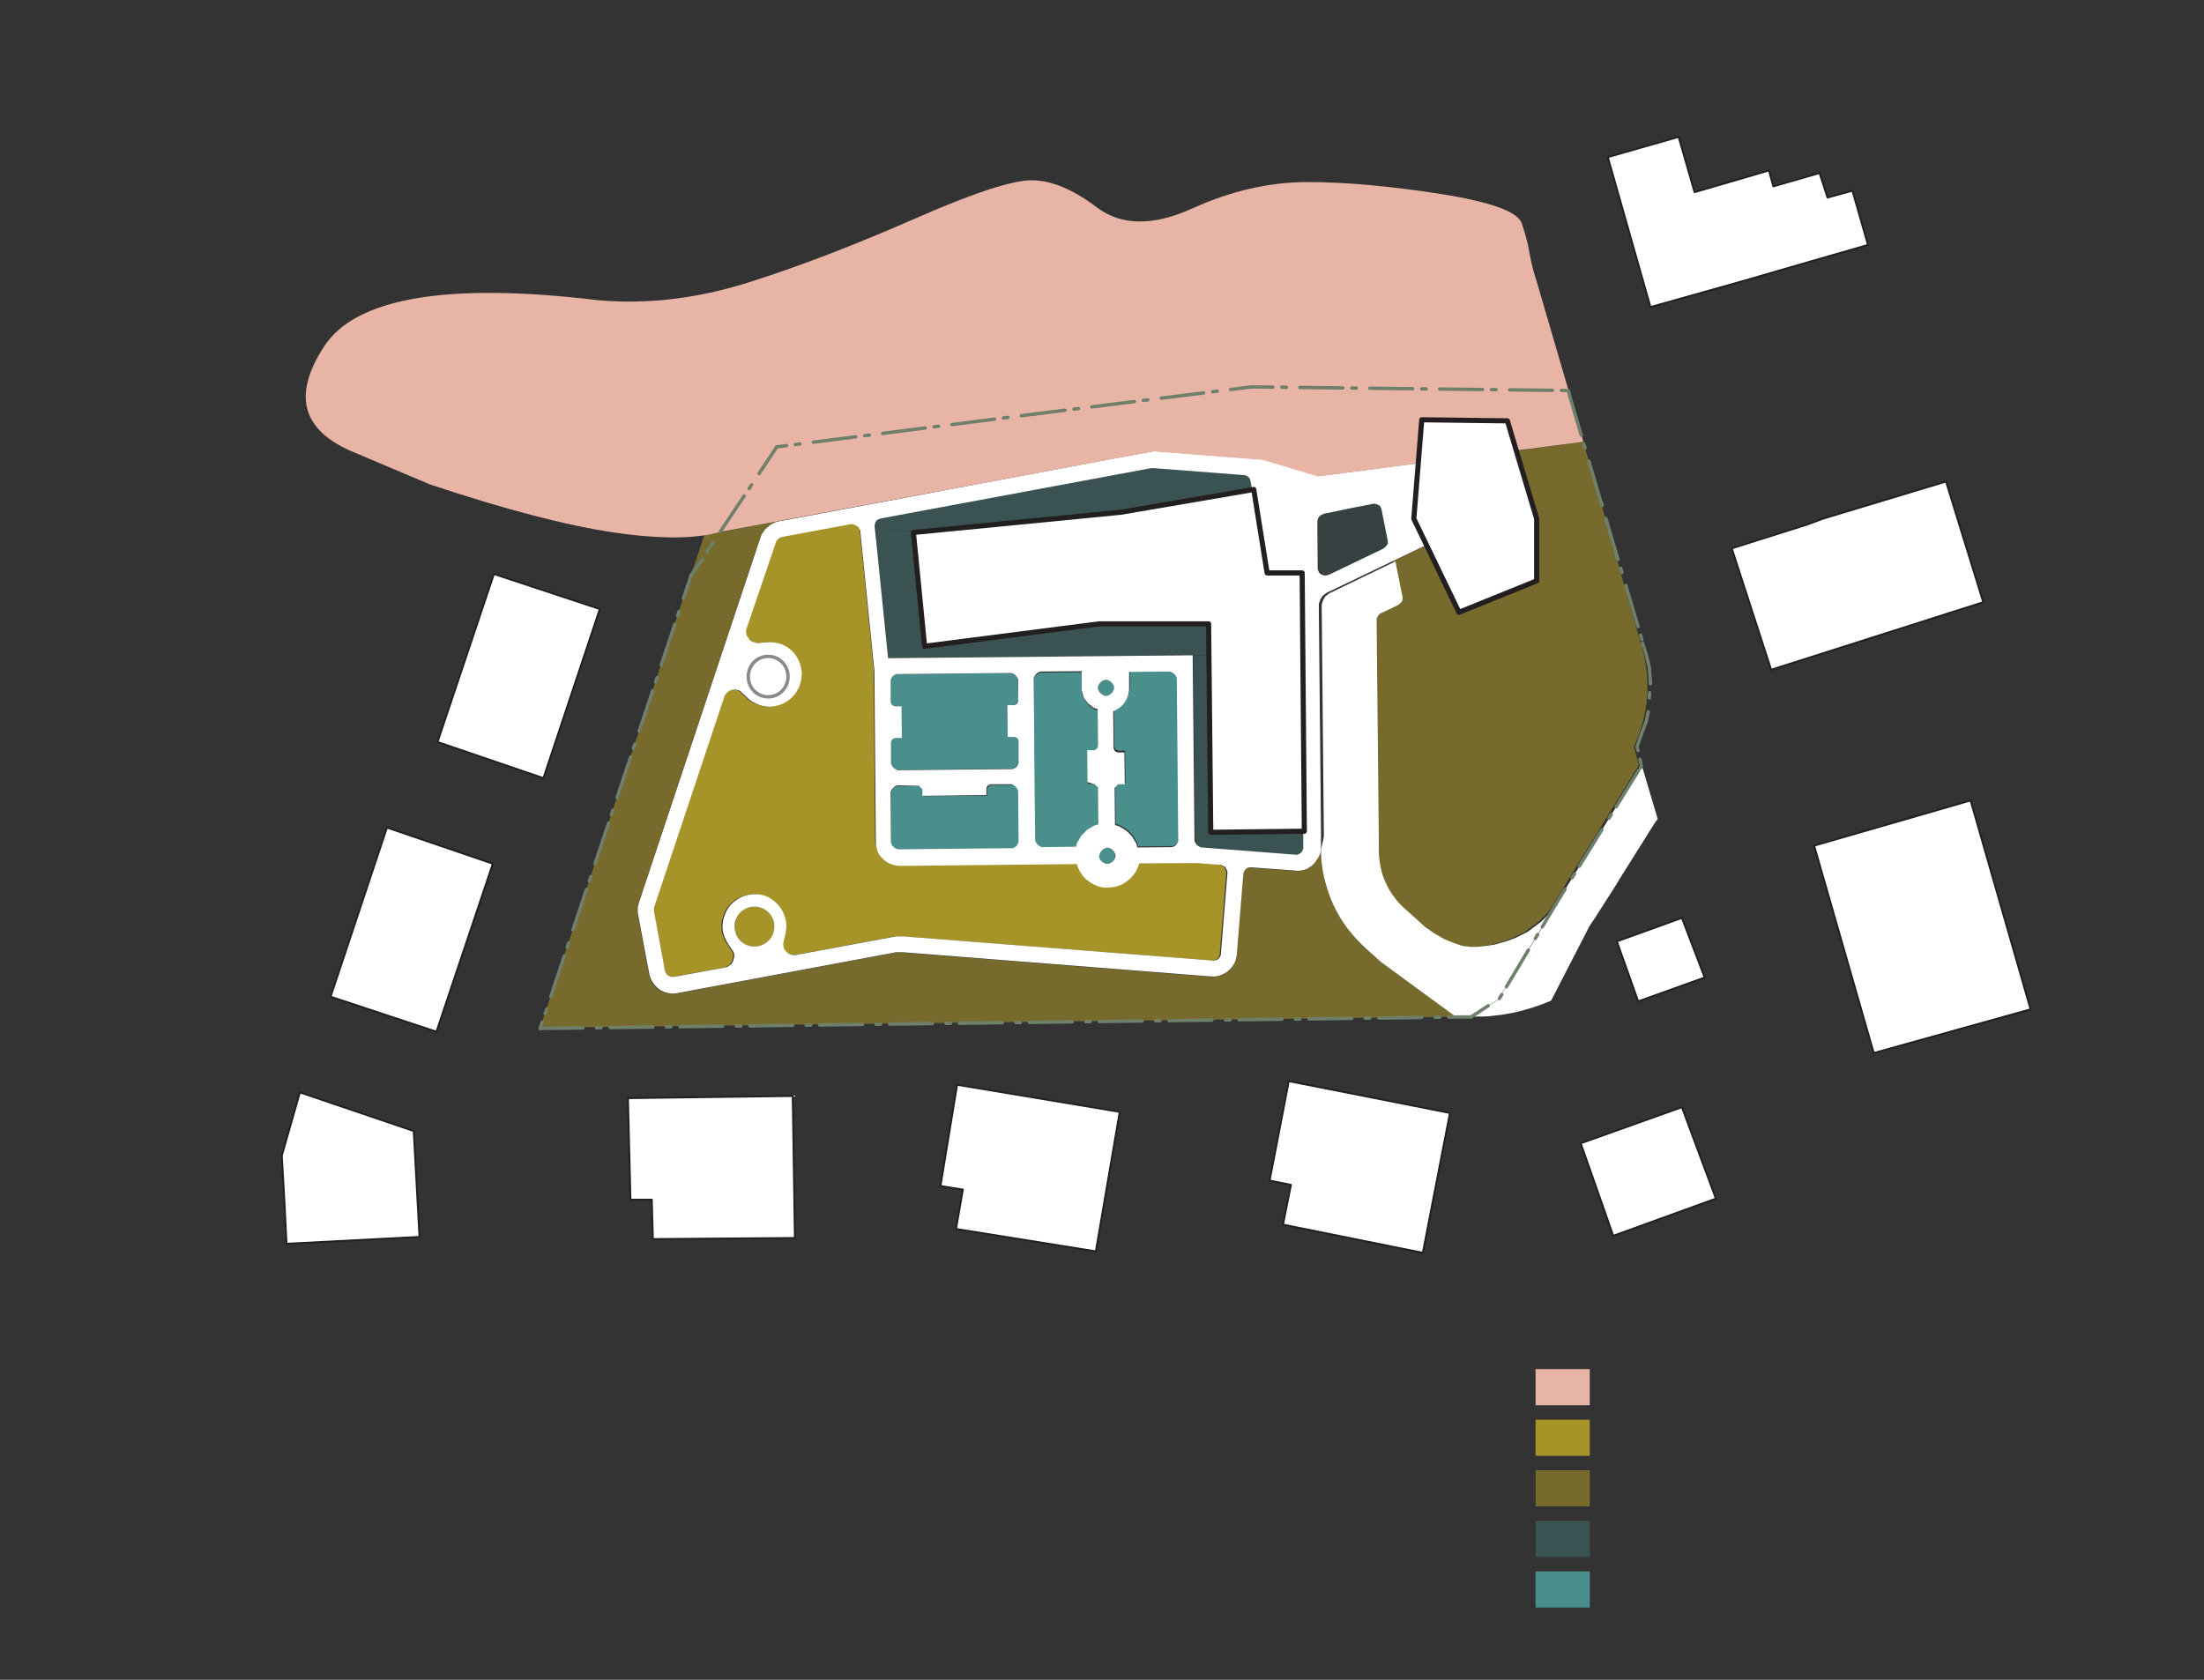
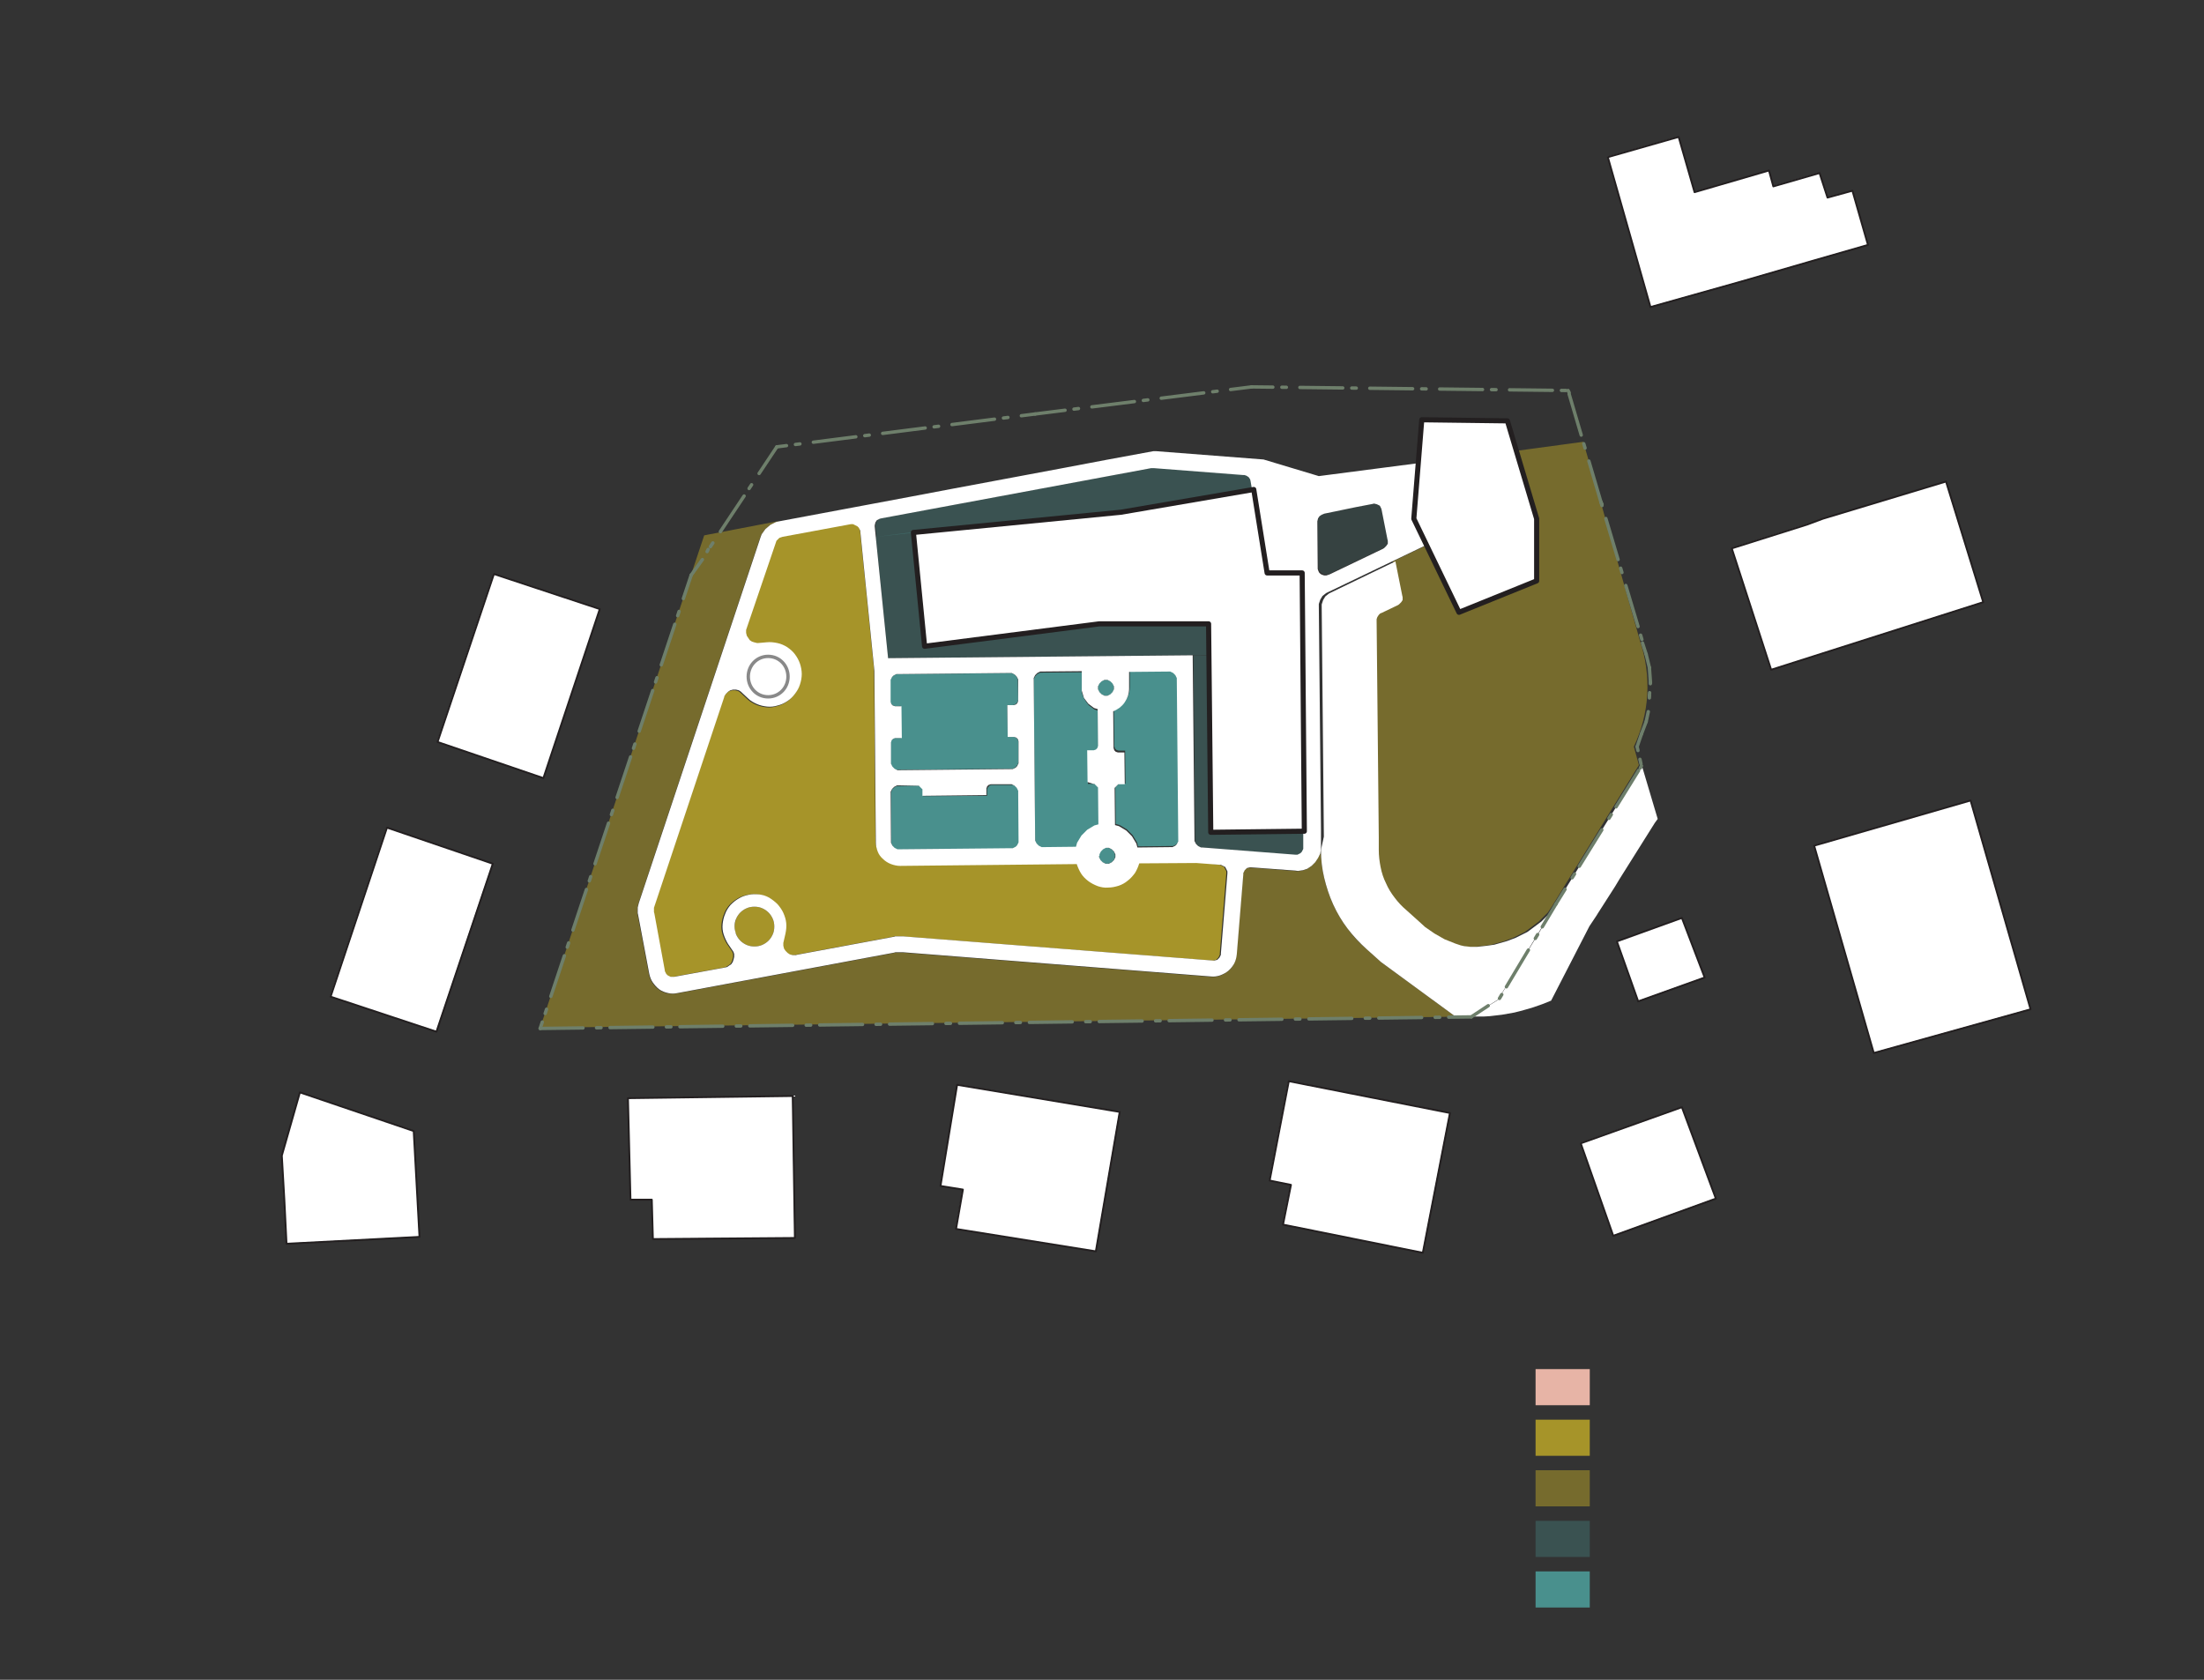
<svg xmlns="http://www.w3.org/2000/svg" xmlns:xlink="http://www.w3.org/1999/xlink" version="1.1" id="Layer_2" x="0px" y="0px" viewBox="0 0 610 465" enable-background="new 0 0 610 465" xml:space="preserve">
  <rect x="0" y="0" width="610" height="465" fill="#333333" stroke="none" />
  <g>
    <defs>
      <rect id="SVGID_1_" x="52.9" y="20.2" width="540.4" height="343.8" />
    </defs>
    <clipPath id="SVGID_2_">
      <use xlink:href="#SVGID_1_" overflow="visible" />
    </clipPath>
    <path opacity="0.35" clip-path="url(#SVGID_2_)" fill="#F4D524" d="M215.7,144.2l-20.8,4l-45.4,136.3l257.7-3.1l-0.6,0l-0.6,0   l-0.6,0l-0.6,0l-0.6,0l-0.6-0.1l-0.6-0.1l-0.6-0.1l-20.2-14.8l-3.9-3.5c-2-1.7-3.8-3.6-5.3-5.7c-1.6-2.1-2.9-4.3-4-6.7   c-1.1-2.4-1.9-4.8-2.5-7.4c-0.6-2.5-0.9-5.1-0.9-7.7l0-3.5l0-1.8l0,4.4l0,0.7l-0.1,0.7l-0.1,0.7L365,237l-0.3,0.6l-0.4,0.6   l-0.4,0.6l-0.5,0.5l-0.5,0.5l-0.6,0.4l-0.6,0.4l-0.6,0.2l-0.6,0.2l-0.7,0.1l-0.7,0.1l-0.7-0.1l-12.2-0.9l-0.4,0l-0.4,0.1l-0.4,0.1   l-0.3,0.3l-0.3,0.3l-0.2,0.4l-0.2,0.4l0,0.4l-1.8,22.1c-0.1,0.9-0.3,1.7-0.7,2.5c-0.4,0.8-0.9,1.5-1.6,2c-0.7,0.6-1.4,1-2.3,1.3   c-0.8,0.3-1.7,0.4-2.6,0.3l-85.2-6.7l-0.3,0l-0.3,0l-0.3,0l-0.3,0l-0.3,0l-0.3,0l-0.3,0l-0.3,0.1l-60,11.2c-0.9,0.2-1.7,0.1-2.6,0   c-0.9-0.2-1.7-0.5-2.4-1c-0.7-0.5-1.3-1.1-1.8-1.9c-0.5-0.7-0.8-1.5-1-2.4l-3.1-16.4l-0.1-0.4l0-0.4l0-0.4l0-0.4l0-0.4l0.1-0.4   l0.1-0.4l0.1-0.4l33.7-101.3l0.3-0.8l0.5-0.7l0.5-0.7l0.7-0.6l0.7-0.6l0.8-0.4l0.8-0.4L215.7,144.2z" />
    <path opacity="0.35" clip-path="url(#SVGID_2_)" fill="#F4D524" d="M438.2,122.3L438.2,122.3l-18.5,2.5l5.5,18.8l0.1,17.3   l-21.5,8.6l-8.9-18.6l-9.4,4.5l1.9,9.5l0.1,0.4l0,0.4l0,0.4l-0.2,0.3l-0.2,0.3l-0.3,0.3l-0.3,0.3l-0.3,0.2l-4.6,2.2l-0.3,0.1   l-0.2,0.2l-0.2,0.2l-0.2,0.3l-0.2,0.3l-0.1,0.3l-0.1,0.3l0,0.3l0.6,60.1l0,3.5c0,1.6,0.2,3.1,0.5,4.7c0.3,1.5,0.9,3,1.5,4.5   c0.7,1.4,1.5,2.8,2.4,4c1,1.3,2,2.4,3.2,3.4l4,3.6l1.2,1.1l1.3,0.9l1.3,0.9l1.4,0.8l1.4,0.8l1.5,0.6l1.5,0.6l1.5,0.5l0.9,0.2   l0.9,0.1l0.9,0.1l0.9,0l0.9,0l0.9-0.1l0.9-0.1l0.9-0.1l0.7-0.1l0.7-0.1l0.7-0.1l0.7-0.2l0.7-0.2l0.7-0.2l0.7-0.2l0.7-0.2l0.8-0.3   l0.8-0.3l0.8-0.3l0.8-0.4l0.8-0.4l0.8-0.4l0.8-0.4l0.7-0.5l0.4-0.3l0.4-0.3l0.4-0.3l0.4-0.3l0.4-0.3l0.4-0.3l0.4-0.3l0.4-0.3   l0.5-0.5l0.5-0.5l0.5-0.5l0.5-0.5l0.5-0.5l0.4-0.6l0.4-0.6l0.4-0.6l0.3-0.5l23.7-38.5l-1.4-5.1c2.1-4.5,3.4-9.3,3.7-14.3   c0.3-5.1-0.4-10.2-2-15L443,138.9L438.2,122.3z" />
-     <path opacity="0.6" clip-path="url(#SVGID_2_)" fill="#F4D524" d="M337.4,239.4l0.2,0l0.2,0.1l0.2,0.1l0.2,0.1l0.2,0.1l0.2,0.1   l0.2,0.1l0.1,0.2l0.1,0.2l0.1,0.2l0.1,0.2l0.1,0.2l0.1,0.2l0,0.2l0,0.2l0,0.2l-1.8,22.1l0,0.4l-0.2,0.4l-0.2,0.4l-0.3,0.3l-0.3,0.3   l-0.4,0.1l-0.4,0.1l-0.4,0l-85.8-6.7l-0.3,0l-0.3,0l-0.3,0l-0.3,0l-0.3,0l-0.3,0l-0.3,0l-0.3,0.1l-26.9,5l-0.4,0.1l-0.4,0l-0.4,0   l-0.4-0.1l-0.4-0.1l-0.3-0.2l-0.3-0.2l-0.3-0.3l-0.3-0.3l-0.2-0.3l-0.2-0.3l-0.1-0.4l-0.1-0.4l0-0.4l0-0.4l0.1-0.4l0.5-2.2   c0.2-1,0.3-1.9,0.2-2.9c-0.1-1-0.4-1.9-0.8-2.8c-0.4-0.9-1-1.7-1.6-2.4c-0.7-0.7-1.5-1.3-2.3-1.8c-0.9-0.5-1.8-0.8-2.8-0.9   c-1-0.1-2-0.1-2.9,0.1c-1,0.2-1.9,0.5-2.7,1c-0.9,0.5-1.6,1.1-2.3,1.8c-0.6,0.7-1.2,1.6-1.5,2.5c-0.4,0.9-0.6,1.9-0.7,2.8   c-0.1,1,0,2,0.3,2.9c0.3,0.9,0.7,1.8,1.2,2.6l1.3,1.9l0.2,0.3l0.1,0.3l0.1,0.3l0,0.4l0,0.4l-0.1,0.4l-0.1,0.4l-0.1,0.3l-0.1,0.3   l-0.2,0.3l-0.2,0.3l-0.3,0.2l-0.3,0.2l-0.3,0.2l-0.3,0.2l-0.4,0.1l-14.2,2.6l-0.2,0l-0.2,0l-0.2,0l-0.2,0l-0.2,0l-0.2-0.1l-0.2-0.1   l-0.2-0.1l-0.2-0.1l-0.2-0.2l-0.2-0.2l-0.1-0.2l-0.1-0.2l-0.1-0.2l-0.1-0.2l0-0.2l-2.9-15.8l-0.1-0.3l0-0.3l0-0.3l0-0.3l0-0.3   l0.1-0.3l0.1-0.3l0.1-0.3l19.1-57.3l0.1-0.4l0.2-0.3l0.2-0.3l0.3-0.3l0.3-0.3l0.3-0.2l0.3-0.2l0.4-0.1l0.4-0.1l0.4,0l0.4,0l0.4,0.1   l0.4,0.1l0.3,0.2l0.3,0.2l0.3,0.3l1.6,1.5c0.7,0.7,1.6,1.2,2.5,1.6c0.9,0.4,1.9,0.6,2.8,0.7c1,0.1,2,0,2.9-0.3   c0.9-0.2,1.8-0.6,2.7-1.2c0.8-0.5,1.5-1.2,2.1-2c0.6-0.8,1.1-1.6,1.4-2.6c0.3-0.9,0.5-1.9,0.5-2.9c0-1-0.2-2-0.5-2.9   c-0.3-0.9-0.8-1.8-1.4-2.6c-0.6-0.8-1.3-1.4-2.2-2c-0.8-0.5-1.7-0.9-2.7-1.1c-1-0.2-1.9-0.3-2.9-0.2l-2.3,0.2l-0.4,0l-0.4-0.1   l-0.4-0.1l-0.3-0.1l-0.3-0.1l-0.3-0.2l-0.3-0.2l-0.2-0.3l-0.2-0.3l-0.2-0.3l-0.2-0.3l-0.1-0.4l-0.1-0.4l0-0.4l0-0.4l0.1-0.3   l8.3-24.8l0.1-0.3l0.2-0.2l0.2-0.2l0.2-0.2l0.2-0.2l0.3-0.1l0.3-0.1l0.3-0.1l18.9-3.5l0.2,0l0.2,0l0.2,0l0.2,0.1l0.2,0.1l0.2,0.1   l0.2,0.1l0.2,0.1l0.2,0.1l0.2,0.2l0.2,0.2l0.1,0.2l0.1,0.2l0.1,0.2l0.1,0.2l0,0.2l3.9,38.6l0.4,47.5c0,0.9,0.2,1.7,0.5,2.5   c0.3,0.8,0.8,1.5,1.5,2.1c0.6,0.6,1.4,1.1,2.2,1.4c0.8,0.3,1.7,0.5,2.5,0.5l48.9-0.5c0.3,0.9,0.7,1.8,1.2,2.6s1.2,1.5,2,2.1   c0.8,0.6,1.6,1,2.6,1.4c0.9,0.3,1.9,0.5,2.9,0.4c1,0,1.9-0.2,2.9-0.5c0.9-0.3,1.8-0.8,2.5-1.4c0.8-0.6,1.4-1.3,2-2.1   c0.5-0.8,0.9-1.7,1.2-2.7l15.8-0.1L337.4,239.4z" />
+     <path opacity="0.6" clip-path="url(#SVGID_2_)" fill="#F4D524" d="M337.4,239.4l0.2,0l0.2,0.1l0.2,0.1l0.2,0.1l0.2,0.1l0.2,0.1   l0.2,0.1l0.1,0.2l0.1,0.2l0.1,0.2l0.1,0.2l0.1,0.2l0.1,0.2l0,0.2l0,0.2l0,0.2l-1.8,22.1l0,0.4l-0.2,0.4l-0.2,0.4l-0.3,0.3l-0.3,0.3   l-0.4,0.1l-0.4,0.1l-0.4,0l-85.8-6.7l-0.3,0l-0.3,0l-0.3,0l-0.3,0l-0.3,0l-0.3,0l-0.3,0l-0.3,0.1l-26.9,5l-0.4,0.1l-0.4,0l-0.4,0   l-0.4-0.1l-0.4-0.1l-0.3-0.2l-0.3-0.2l-0.3-0.3l-0.3-0.3l-0.2-0.3l-0.2-0.3l-0.1-0.4l-0.1-0.4l0-0.4l0-0.4l0.1-0.4l0.5-2.2   c0.2-1,0.3-1.9,0.2-2.9c-0.1-1-0.4-1.9-0.8-2.8c-0.4-0.9-1-1.7-1.6-2.4c-0.7-0.7-1.5-1.3-2.3-1.8c-0.9-0.5-1.8-0.8-2.8-0.9   c-1-0.1-2-0.1-2.9,0.1c-1,0.2-1.9,0.5-2.7,1c-0.9,0.5-1.6,1.1-2.3,1.8c-0.6,0.7-1.2,1.6-1.5,2.5c-0.4,0.9-0.6,1.9-0.7,2.8   c-0.1,1,0,2,0.3,2.9c0.3,0.9,0.7,1.8,1.2,2.6l1.3,1.9l0.2,0.3l0.1,0.3l0.1,0.3l0,0.4l0,0.4l-0.1,0.4l-0.1,0.4l-0.1,0.3l-0.1,0.3   l-0.2,0.3l-0.2,0.3l-0.3,0.2l-0.3,0.2l-0.3,0.2l-0.3,0.2l-0.4,0.1l-14.2,2.6l-0.2,0l-0.2,0l-0.2,0l-0.2,0l-0.2,0l-0.2-0.1l-0.2-0.1   l-0.2-0.1l-0.2-0.1l-0.2-0.2l-0.2-0.2l-0.1-0.2l-0.1-0.2l-0.1-0.2l0-0.2l-2.9-15.8l-0.1-0.3l0-0.3l0-0.3l0-0.3l0-0.3   l0.1-0.3l0.1-0.3l0.1-0.3l19.1-57.3l0.1-0.4l0.2-0.3l0.2-0.3l0.3-0.3l0.3-0.3l0.3-0.2l0.3-0.2l0.4-0.1l0.4-0.1l0.4,0l0.4,0l0.4,0.1   l0.4,0.1l0.3,0.2l0.3,0.2l0.3,0.3l1.6,1.5c0.7,0.7,1.6,1.2,2.5,1.6c0.9,0.4,1.9,0.6,2.8,0.7c1,0.1,2,0,2.9-0.3   c0.9-0.2,1.8-0.6,2.7-1.2c0.8-0.5,1.5-1.2,2.1-2c0.6-0.8,1.1-1.6,1.4-2.6c0.3-0.9,0.5-1.9,0.5-2.9c0-1-0.2-2-0.5-2.9   c-0.3-0.9-0.8-1.8-1.4-2.6c-0.6-0.8-1.3-1.4-2.2-2c-0.8-0.5-1.7-0.9-2.7-1.1c-1-0.2-1.9-0.3-2.9-0.2l-2.3,0.2l-0.4,0l-0.4-0.1   l-0.4-0.1l-0.3-0.1l-0.3-0.1l-0.3-0.2l-0.3-0.2l-0.2-0.3l-0.2-0.3l-0.2-0.3l-0.2-0.3l-0.1-0.4l-0.1-0.4l0-0.4l0-0.4l0.1-0.3   l8.3-24.8l0.1-0.3l0.2-0.2l0.2-0.2l0.2-0.2l0.2-0.2l0.3-0.1l0.3-0.1l0.3-0.1l18.9-3.5l0.2,0l0.2,0l0.2,0l0.2,0.1l0.2,0.1l0.2,0.1   l0.2,0.1l0.2,0.1l0.2,0.1l0.2,0.2l0.2,0.2l0.1,0.2l0.1,0.2l0.1,0.2l0.1,0.2l0,0.2l3.9,38.6l0.4,47.5c0,0.9,0.2,1.7,0.5,2.5   c0.3,0.8,0.8,1.5,1.5,2.1c0.6,0.6,1.4,1.1,2.2,1.4c0.8,0.3,1.7,0.5,2.5,0.5l48.9-0.5c0.3,0.9,0.7,1.8,1.2,2.6s1.2,1.5,2,2.1   c0.8,0.6,1.6,1,2.6,1.4c0.9,0.3,1.9,0.5,2.9,0.4c1,0,1.9-0.2,2.9-0.5c0.9-0.3,1.8-0.8,2.5-1.4c0.8-0.6,1.4-1.3,2-2.1   c0.5-0.8,0.9-1.7,1.2-2.7l15.8-0.1L337.4,239.4z" />
    <polygon opacity="0.35" clip-path="url(#SVGID_2_)" fill="#F4D524" points="346.9,135.4 328.5,138.6 310.1,141.7 252.7,147.3    255.8,178.8 304.2,172.6 334.4,172.6 335.1,230.3 361,230 360.3,158.5 350.7,158.5  " />
    <polygon opacity="0.35" clip-path="url(#SVGID_2_)" fill="#F4D524" points="263.9,186.3 248.3,186.6 262.4,186.3  " />
    <polygon opacity="0.9" clip-path="url(#SVGID_2_)" fill="#4C9A97" points="279.5,186.3 264,186.5 262.5,186.5 248.5,186.6    248.3,186.6 248.1,186.7 247.9,186.7 247.7,186.8 247.5,186.9 247.3,187 247.1,187.1 247,187.3 246.8,187.4 246.7,187.6    246.6,187.8 246.5,188 246.4,188.2 246.4,188.4 246.3,188.6 246.3,188.8 246.4,194 246.4,194.1 246.4,194.3 246.4,194.4    246.5,194.6 246.6,194.7 246.6,194.8 246.7,194.9 246.8,195 246.9,195.1 247,195.2 247.2,195.3 247.3,195.3 247.4,195.4    247.6,195.4 247.7,195.5 247.9,195.5 249.3,195.4 249.4,204.3 248,204.3 247.7,204.3 247.4,204.4 247.1,204.5 246.9,204.7    246.7,205 246.6,205.2 246.5,205.5 246.5,205.8 246.5,210.9 246.5,211.4 246.7,211.8 246.9,212.2 247.2,212.5 247.5,212.8    247.9,213 248.3,213.1 248.8,213.1 279.7,212.8 279.9,212.8 280.2,212.8 280.4,212.8 280.6,212.7 280.8,212.6 280.9,212.5    281.1,212.3 281.3,212.2 281.4,212 281.5,211.8 281.7,211.7 281.7,211.5 281.8,211.3 281.9,211 281.9,210.8 281.9,210.6    281.9,205.5 281.9,205.2 281.7,204.9 281.6,204.6 281.4,204.4 281.2,204.2 280.9,204.1 280.7,204 280.4,204 278.9,204 278.8,195.2    280.3,195.2 280.4,195.2 280.6,195.1 280.7,195.1 280.9,195 281,195 281.1,194.9 281.2,194.8 281.3,194.7 281.4,194.6 281.5,194.5    281.6,194.4 281.6,194.2 281.7,194.1 281.7,194 281.8,193.8 281.8,193.7 281.7,188.5 281.7,188.1 281.5,187.7 281.4,187.3 281,187    280.7,186.6 280.3,186.5 279.9,186.3  " />
    <path opacity="0.9" clip-path="url(#SVGID_2_)" fill="#4C9A97" d="M311.5,216.9l-1.5,0l-0.1,0l-0.1,0l-0.1,0l-0.1,0.1l-0.1,0.1   l-0.1,0.1l-0.1,0.1l-0.1,0.1l-0.1,0.1l-0.1,0.1l-0.1,0.1l-0.1,0.1l-0.1,0.1l0,0.1l0,0.1l0,0.1l0.1,9.9l1.1,0.3l1,0.6l1,0.6l0.8,0.8   l0.8,0.8l0.6,1l0.6,1l0.3,1.1l9.1-0.1l0.2,0l0.2,0l0.2,0l0.2-0.1l0.2-0.1l0.2-0.1l0.2-0.1l0.2-0.2l0.2-0.2l0.1-0.2l0.1-0.2l0.1-0.2   l0.1-0.2l0-0.2l0-0.2l0-0.2l-0.4-44.2l0-0.4l-0.2-0.4l-0.2-0.4l-0.3-0.3l-0.3-0.3l-0.4-0.2l-0.4-0.2l-0.4,0l-11,0.1v4.4   c0,0.7-0.1,1.4-0.3,2c-0.2,0.7-0.5,1.3-0.9,1.8c-0.4,0.6-0.9,1.1-1.4,1.5c-0.5,0.4-1.1,0.7-1.8,1l0.1,9.9l0,0.3l0.1,0.3l0.1,0.3   l0.2,0.2l0.2,0.2l0.3,0.1l0.3,0.1l0.3,0l1.5,0L311.5,216.9z" />
    <polygon opacity="0.9" clip-path="url(#SVGID_2_)" fill="#4C9A97" points="304.2,228.4 304.1,218.5 304.1,218.3 304.1,218.2    304,218 304,217.9 303.9,217.8 303.8,217.6 303.8,217.5 303.7,217.4 303.5,217.3 303.4,217.2 303.3,217.2 303.2,217.1 303,217    302.9,217 302.8,217 302.6,217 301.1,217 301.1,208.2 302.5,208.2 302.8,208.2 303.1,208 303.4,207.9 303.6,207.7 303.8,207.5    303.9,207.2 304,207 304,206.7 303.9,196.7 302.9,196.4 302.1,195.8 301.3,195.2 300.7,194.4 300.1,193.5 299.7,192.6 299.4,191.6    299.4,190.6 299.4,186.1 288.3,186.2 287.9,186.2 287.5,186.4 287.1,186.6 286.8,186.9 286.5,187.2 286.3,187.6 286.1,188    286.1,188.5 286.5,232.7 286.5,233.1 286.7,233.5 286.9,233.9 287.2,234.2 287.5,234.5 287.9,234.7 288.3,234.9 288.8,234.9    297.9,234.8 298.2,233.6 298.8,232.6 299.3,231.6 300.2,230.7 301,229.9 302,229.3 303,228.7  " />
    <polygon opacity="0.3" clip-path="url(#SVGID_2_)" fill="#4C9A97" points="347,135.5 328.6,138.6 328.6,138.6 317.4,140.5    310.2,141.7 299.4,142.8 252.7,147.5 242.6,148.6 242.3,145.8 242.3,145.4 242.4,145 242.5,144.6 242.7,144.3 243,143.9    243.3,143.7 243.7,143.5 244.1,143.4 318.8,129.5 319,129.5 319.1,129.5 319.3,129.5 319.4,129.5 319.5,129.4 319.7,129.5    319.8,129.5 320,129.5 344.6,131.4 345,131.4 345.3,131.6 345.6,131.7 345.9,132 346.2,132.2 346.4,132.5 346.5,132.9 346.6,133.2    347,135.5  " />
    <polygon opacity="0.9" clip-path="url(#SVGID_2_)" fill="#4C9A97" points="255.5,220.4 255.5,219 255.5,218.8 255.5,218.7    255.4,218.5 255.4,218.4 255.3,218.3 255.2,218.2 255.1,218 255,217.9 254.9,217.8 254.8,217.8 254.7,217.7 254.6,217.6    254.4,217.6 254.3,217.5 254.1,217.5 254,217.5 248.8,217.6 248.4,217.6 248,217.7 247.6,217.9 247.3,218.2 246.9,218.5    246.8,218.9 246.6,219.4 246.6,219.8 246.6,219.8 246.7,233.1 246.7,233.5 246.9,233.9 247.1,234.3 247.4,234.6 247.7,234.9    248.1,235.1 248.5,235.3 249,235.2 279.9,235 280.1,235 280.4,234.9 280.6,234.9 280.8,234.8 281,234.7 281.2,234.6 281.3,234.4    281.5,234.3 281.6,234.1 281.8,234 281.9,233.8 282,233.6 282,233.4 282.1,233.2 282.1,232.9 282.1,232.7 282,219.5 282,219    281.8,218.6 281.6,218.2 281.3,217.9 281,217.6 280.6,217.4 280.2,217.3 279.8,217.3 274.6,217.3 274.3,217.3 274.1,217.4    273.8,217.5 273.6,217.8 273.4,218 273.3,218.2 273.2,218.5 273.2,218.8 273.2,220.3  " />
    <polygon opacity="0.3" clip-path="url(#SVGID_2_)" fill="#4C9A97" points="334.7,181.4 330.3,181.4 330.8,232.5 330.8,232.9    330.9,233.3 331.1,233.6 331.4,233.9 331.6,234.3 332,234.4 332.4,234.6 332.8,234.6 358.8,236.8 359,236.8 359.2,236.8    359.5,236.7 359.7,236.7 359.9,236.6 360.1,236.5 360.3,236.3 360.4,236.2 360.6,236 360.8,235.8 360.9,235.7 361,235.4    361.1,235.2 361.1,235 361.2,234.8 361.2,234.5 361.1,230 335.2,230.3  " />
    <polygon opacity="0.3" clip-path="url(#SVGID_2_)" fill="#4C9A97" points="252.7,147.3 255.8,178.8 304.2,172.6 334.4,172.6    334.7,181.3 245.8,182.2 242.4,148.6  " />
    <path clip-path="url(#SVGID_2_)" fill="#FFFFFF" d="M365.6,235.3L365.6,235.3c0,2.6,0.3,5.2,0.9,7.7c0.6,2.5,1.4,5,2.5,7.4   c1.1,2.4,2.4,4.6,4,6.7c1.6,2.1,3.4,4,5.3,5.7l3.9,3.5l20.2,14.8l0.6,0.1l0.6,0.1l0.6,0.1l0.6,0l0.6,0l0.6,0l0.6,0l0.6,0l7.4-4.7   l15.7-25.9l-0.4,0.6l-0.4,0.6l-0.4,0.6l-0.5,0.5l-0.5,0.5l-0.5,0.5l-0.5,0.5l-0.5,0.5l-0.4,0.3l-0.4,0.3l-0.4,0.3l-0.4,0.3   l-0.4,0.3l-0.4,0.3l-0.4,0.3l-0.4,0.3l-0.7,0.5l-0.8,0.4l-0.8,0.4l-0.8,0.4l-0.8,0.4l-0.8,0.3l-0.8,0.3l-0.8,0.3l-0.7,0.2l-0.7,0.2   l-0.7,0.2l-0.7,0.2l-0.7,0.2l-0.7,0.1l-0.7,0.1l-0.7,0.1l-0.9,0.1l-0.9,0.1l-0.9,0.1l-0.9,0l-0.9,0l-0.9-0.1l-0.9-0.1l-0.9-0.2   l-1.5-0.5l-1.5-0.6l-1.5-0.6l-1.4-0.8l-1.4-0.8l-1.3-0.9l-1.3-0.9l-1.2-1.1l-4-3.6c-1.2-1-2.3-2.2-3.2-3.4c-1-1.3-1.8-2.6-2.4-4   c-0.7-1.4-1.2-2.9-1.5-4.5c-0.3-1.5-0.5-3.1-0.5-4.7l0-3.5l-0.6-60.1l0-0.3l0.1-0.3l0.1-0.3l0.2-0.3l0.2-0.3l0.2-0.2l0.2-0.2   l0.3-0.1l4.6-2.2l0.3-0.2l0.3-0.3l0.3-0.3l0.2-0.3l0.2-0.3l0-0.4l0-0.4l-0.1-0.4l-1.9-9.5l-17.8,8.6l-0.6,0.3l-0.5,0.4l-0.5,0.4   l-0.3,0.5l-0.3,0.5l-0.2,0.6l-0.2,0.6l0,0.6l0.6,63.7L365.6,235.3z" />
    <polygon clip-path="url(#SVGID_2_)" fill="#FFFFFF" points="420.7,279.9 419.1,280.3 417.4,280.6 415.7,280.9 414,281.1    412.3,281.3 410.6,281.4 408.9,281.4 407.2,281.4 414.6,276.8 430.4,250.9 430.6,250.4 454.4,211.9 458.8,226.7 458,227.8    448.2,243.4 447,245.4 442.2,252.9 441.9,253.4 440.5,255.5 439.9,256.4 429.3,277 426.8,278 424.2,278.9 422.5,279.4  " />
    <path opacity="0.6" clip-path="url(#SVGID_2_)" fill="#F4D524" d="M203.3,256.5L203.3,256.5c0,0.7,0.1,1.4,0.4,2.1   c0.3,0.7,0.7,1.3,1.2,1.8c0.5,0.5,1.1,0.9,1.8,1.2c0.7,0.3,1.4,0.4,2.1,0.4c0.7,0,1.4-0.1,2.1-0.4c0.7-0.3,1.3-0.7,1.8-1.2   c0.5-0.5,0.9-1.1,1.2-1.8c0.3-0.7,0.4-1.4,0.4-2.1c0-0.7-0.1-1.4-0.4-2.1c-0.3-0.7-0.7-1.3-1.2-1.8c-0.5-0.5-1.1-0.9-1.8-1.2   c-0.7-0.3-1.4-0.4-2.1-0.4c-0.7,0-1.4,0.1-2.1,0.4c-0.7,0.3-1.3,0.7-1.8,1.2c-0.5,0.5-0.9,1.1-1.2,1.8   C203.5,255.1,203.3,255.8,203.3,256.5z" />
    <polygon opacity="0.15" clip-path="url(#SVGID_2_)" fill="#4C9A97" points="384.1,149.2 382.4,141.2 382.3,140.7 382.1,140.4    381.8,140 381.5,139.8 381.1,139.5 380.7,139.4 380.3,139.4 379.8,139.5 375.2,140.4 366.5,142.2 366.1,142.2 365.8,142.4    365.5,142.6 365.2,142.9 365,143.2 364.9,143.6 364.7,144 364.7,144.3 364.9,156.8 364.9,157.1 364.9,157.4 365,157.6 365.1,157.9    365.3,158.1 365.5,158.3 365.7,158.5 365.9,158.7 366.1,158.8 366.4,158.9 366.7,159 366.9,159 367.2,159 367.5,159 367.8,158.9    368,158.8 382.9,151.7 383.2,151.5 383.4,151.3 383.7,151 383.9,150.7 384,150.3 384.1,150 384.1,149.6  " />
    <path opacity="0.9" clip-path="url(#SVGID_2_)" fill="#4C9A97" d="M308.6,236.9L308.6,236.9c0-1.2-1-2.2-2.2-2.2   c-1.2,0-2.2,1-2.2,2.2s1,2.2,2.2,2.2C307.6,239.1,308.6,238.1,308.6,236.9" />
    <path opacity="0.9" clip-path="url(#SVGID_2_)" fill="#4C9A97" d="M308.3,190.4L308.3,190.4c0-1.2-1-2.2-2.2-2.2s-2.2,1-2.2,2.2   c0,1.2,1,2.2,2.2,2.2S308.3,191.6,308.3,190.4" />
    <path clip-path="url(#SVGID_2_)" fill="#FFFFFF" d="M304.3,236.9v-0.4l0.2-0.4l0.2-0.4l0.3-0.3l0.3-0.3l0.4-0.2l0.4-0.2h0.4h0.4   l0.4,0.2l0.4,0.2l0.3,0.3l0.3,0.3l0.2,0.4l0.2,0.4v0.4v0.4l-0.2,0.4l-0.2,0.4l-0.3,0.3l-0.3,0.3l-0.4,0.2l-0.4,0.2h-0.4H306   l-0.4-0.2l-0.4-0.2l-0.3-0.3l-0.3-0.3l-0.2-0.4l-0.2-0.4V236.9z M302.6,217l0.1,0l0.1,0l0.1,0l0.1,0.1l0.1,0.1l0.1,0.1l0.1,0.1   l0.1,0.1l0.1,0.1l0.1,0.1l0.1,0.1l0.1,0.1l0.1,0.1l0,0.1l0,0.1l0,0.1l0.1,9.9l-1.1,0.3l-1,0.6l-1,0.6l-0.8,0.8l-0.8,0.8l-0.6,1   l-0.6,1l-0.3,1.1l-9.1,0.1l-0.4,0l-0.4-0.2l-0.4-0.2l-0.3-0.3l-0.3-0.3l-0.2-0.4l-0.2-0.4l0-0.4l-0.4-44.2l0-0.4l0.2-0.4l0.2-0.4   l0.3-0.3l0.3-0.3l0.4-0.2l0.4-0.2l0.4,0l11.1-0.1l0,4.4l0,1l0.3,1l0.3,1l0.6,0.8l0.6,0.8l0.8,0.6l0.8,0.6l1,0.3l0.1,9.9l0,0.3   l-0.1,0.3l-0.1,0.3l-0.2,0.2l-0.2,0.2l-0.3,0.1l-0.3,0.1l-0.3,0l-1.5,0l0.1,8.8L302.6,217 M203.3,256.5L203.3,256.5   c0-0.7,0.1-1.4,0.4-2.1c0.3-0.7,0.7-1.3,1.2-1.8c0.5-0.5,1.1-0.9,1.8-1.2c0.7-0.3,1.4-0.4,2.1-0.4c0.7,0,1.4,0.1,2.1,0.4   c0.7,0.3,1.3,0.7,1.8,1.2c0.5,0.5,0.9,1.1,1.2,1.8c0.3,0.7,0.4,1.4,0.4,2.1c0,0.7-0.1,1.4-0.4,2.1v0c-0.3,0.7-0.7,1.3-1.2,1.8   c-0.5,0.5-1.1,0.9-1.8,1.2c-0.7,0.3-1.4,0.4-2.1,0.4c-0.7,0-1.4-0.1-2.1-0.4c-0.7-0.3-1.3-0.7-1.8-1.2c-0.5-0.5-0.9-1.1-1.2-1.8v0   C203.5,257.9,203.3,257.2,203.3,256.5 M332.8,234.6l-0.4,0l-0.4-0.2l-0.4-0.2l-0.3-0.3l-0.3-0.3l-0.2-0.4l-0.2-0.4l0-0.4l-0.5-51   l-84.3,0.8l-3.7-36.4l0-0.4l0.1-0.4l0.1-0.4l0.2-0.3l0.2-0.3l0.4-0.2l0.4-0.2l0.4-0.1l74.7-13.9l0.1,0l0.1,0l0.1,0l0.1,0l0.1,0   l0.1,0l0.1,0l0.1,0l24.6,1.9l0.4,0l0.3,0.1l0.3,0.1l0.3,0.2l0.3,0.2l0.2,0.3l0.2,0.3l0.1,0.4l0.4,2.3l3.9,23.1l9.6-0.1l0.7,71.5   l0,4.5l0,0.2l0,0.2l0,0.2l-0.1,0.2l-0.1,0.2l-0.1,0.2l-0.1,0.2l-0.2,0.2l-0.2,0.2l-0.2,0.1l-0.2,0.1l-0.2,0.1l-0.2,0.1l-0.2,0   l-0.2,0l-0.2,0L332.8,234.6 M214.8,150l0.1-0.3l0.2-0.2l0.2-0.2l0.2-0.2l0.2-0.2l0.3-0.1l0.3-0.1l0.3-0.1l18.9-3.5l0.2,0l0.2,0   l0.2,0l0.2,0.1l0.2,0.1l0.2,0.1l0.2,0.1l0.2,0.1l0.2,0.1l0.2,0.2l0.2,0.2l0.1,0.2l0.1,0.2l0.1,0.2l0.1,0.2l0,0.2l3.9,38.6l0.4,47.5   c0,0.9,0.2,1.7,0.5,2.5c0.3,0.8,0.8,1.5,1.5,2.1c0.6,0.6,1.4,1.1,2.2,1.4c0.8,0.3,1.7,0.5,2.5,0.5l48.9-0.5   c0.3,0.9,0.7,1.8,1.2,2.6s1.2,1.5,2,2.1c0.8,0.6,1.6,1,2.6,1.4c0.9,0.3,1.9,0.5,2.9,0.4c1,0,1.9-0.2,2.9-0.5   c0.9-0.3,1.8-0.8,2.5-1.4c0.8-0.6,1.4-1.3,2-2.1c0.5-0.8,0.9-1.7,1.2-2.7l15.8-0.1l6.6,0.5l0.2,0l0.2,0.1l0.2,0.1l0.2,0.1l0.2,0.1   l0.2,0.1l0.2,0.1l0.1,0.2l0.1,0.2l0.1,0.2l0.1,0.2l0.1,0.2l0.1,0.2l0,0.2l0,0.2l0,0.2l-1.8,22.1l0,0.4l-0.2,0.4l-0.2,0.4l-0.3,0.3   l-0.3,0.3l-0.4,0.1l-0.4,0.1l-0.4,0l-85.8-6.7l-0.3,0l-0.3,0l-0.3,0l-0.3,0l-0.3,0l-0.3,0l-0.3,0l-0.3,0.1l-26.9,5l-0.4,0.1l-0.4,0   l-0.4,0l-0.4-0.1l-0.4-0.1l-0.3-0.2l-0.3-0.2l-0.3-0.3l-0.3-0.3l-0.2-0.3l-0.2-0.3l-0.1-0.4l-0.1-0.4l0-0.4l0-0.4l0.1-0.4l0.5-2.2   c0.2-1,0.3-1.9,0.2-2.9c-0.1-1-0.4-1.9-0.8-2.8c-0.4-0.9-1-1.7-1.6-2.4c-0.7-0.7-1.5-1.3-2.3-1.8c-0.9-0.5-1.8-0.8-2.8-0.9   c-1-0.1-2-0.1-2.9,0.1c-1,0.2-1.9,0.5-2.7,1c-0.9,0.5-1.6,1.1-2.3,1.8c-0.6,0.7-1.2,1.6-1.5,2.5c-0.4,0.9-0.6,1.9-0.7,2.8   c-0.1,1,0,2,0.3,2.9c0.3,0.9,0.7,1.8,1.2,2.6l1.3,1.9l0.2,0.3l0.1,0.3l0.1,0.3l0,0.4l0,0.4l-0.1,0.4l-0.1,0.4l-0.1,0.3l-0.1,0.3   l-0.2,0.3l-0.2,0.3l-0.3,0.2l-0.3,0.2l-0.3,0.2l-0.3,0.2l-0.4,0.1l-14.2,2.6l-0.2,0l-0.2,0l-0.2,0l-0.2,0l-0.2,0l-0.2-0.1l-0.2-0.1   l-0.2-0.1l-0.2-0.1l-0.2-0.2l-0.2-0.2l-0.1-0.2l-0.1-0.2l-0.1-0.2l-0.1-0.2l0-0.2l-2.9-15.8l-0.1-0.3l0-0.3l0-0.3l0-0.3l0-0.3   l0.1-0.3l0.1-0.3l0.1-0.3l19.1-57.3l0.1-0.4l0.2-0.3l0.2-0.3l0.3-0.3l0.3-0.3l0.3-0.2l0.3-0.2l0.4-0.1l0.4-0.1l0.4,0l0.4,0l0.4,0.1   l0.4,0.1l0.3,0.2l0.3,0.2l0.3,0.3l1.6,1.5c0.7,0.7,1.6,1.2,2.5,1.6c0.9,0.4,1.9,0.6,2.8,0.7c1,0.1,2,0,2.9-0.3   c0.9-0.2,1.8-0.6,2.7-1.2c0.8-0.5,1.5-1.2,2.1-2c0.6-0.8,1.1-1.6,1.4-2.6c0.3-0.9,0.5-1.9,0.5-2.9c0-1-0.2-2-0.5-2.9   c-0.3-0.9-0.8-1.8-1.4-2.6c-0.6-0.8-1.3-1.4-2.2-2c-0.8-0.5-1.7-0.9-2.7-1.1c-1-0.2-1.9-0.3-2.9-0.2l-2.3,0.2l-0.4,0l-0.4-0.1   l-0.4-0.1l-0.3-0.1l-0.3-0.1l-0.3-0.2l-0.3-0.2l-0.2-0.3l-0.2-0.3l-0.2-0.3l-0.2-0.3l-0.1-0.4l-0.1-0.4l0-0.4l0-0.4l0.1-0.3   L214.8,150 M366.5,142.2l8.7-1.8l4.7-0.9l0.4-0.1l0.4,0.1l0.4,0.1l0.4,0.2l0.4,0.2l0.2,0.4l0.2,0.4l0.1,0.4l1.6,8.1l0.1,0.4l0,0.4   l0,0.4l-0.2,0.3l-0.2,0.3l-0.3,0.3l-0.3,0.3l-0.3,0.2l-14.8,7.1l-0.3,0.1l-0.3,0.1l-0.3,0.1l-0.3,0l-0.3,0l-0.3-0.1l-0.3-0.1   l-0.2-0.1l-0.2-0.1l-0.2-0.2l-0.2-0.2l-0.1-0.2l-0.1-0.2l-0.1-0.3l-0.1-0.3l0-0.3l-0.1-12.5l0-0.4l0.1-0.4l0.1-0.4l0.2-0.3l0.2-0.3   l0.3-0.2l0.3-0.2L366.5,142.2 M281.8,193.7l0,0.3l-0.1,0.3l-0.1,0.3l-0.2,0.2l-0.2,0.2l-0.3,0.1l-0.3,0.1l-0.3,0l-1.5,0l0.1,8.8   l1.5,0l0.3,0l0.3,0.1l0.3,0.1l0.2,0.2l0.2,0.2l0.1,0.3l0.1,0.3l0,0.3l0,5.2l0,0.2l0,0.2l0,0.2l-0.1,0.2l-0.1,0.2l-0.1,0.2l-0.1,0.2   l-0.2,0.2l-0.2,0.2l-0.2,0.1l-0.2,0.1l-0.2,0.1l-0.2,0.1l-0.2,0l-0.2,0l-0.2,0l-30.9,0.3l-0.4,0l-0.4-0.2l-0.4-0.2l-0.3-0.3   l-0.3-0.3l-0.2-0.4l-0.2-0.4l0-0.4l0-5.2l0-0.3l0.1-0.3l0.1-0.3l0.2-0.2l0.2-0.2l0.3-0.1l0.3-0.1l0.3,0l1.5,0l-0.1-8.8l-1.5,0   l-0.3,0l-0.3-0.1l-0.3-0.1l-0.2-0.2l-0.2-0.2l-0.1-0.3l-0.1-0.3l0-0.3l0-5.2l0-0.2l0-0.2l0-0.2l0.1-0.2l0.1-0.2l0.1-0.2l0.1-0.2   l0.2-0.2l0.2-0.2l0.2-0.1l0.2-0.1l0.2-0.1l0.2-0.1l0.2,0l0.2,0l0.2,0l30.9-0.3l0.4,0l0.4,0.2l0.4,0.2l0.3,0.3l0.3,0.3l0.2,0.4   l0.2,0.4l0,0.4L281.8,193.7 M308.5,218.4l0-0.1l0-0.1l0-0.1l0.1-0.1l0.1-0.1l0.1-0.1l0.1-0.1l0.1-0.1l0.1-0.1l0.1-0.1l0.1-0.1   l0.1-0.1l0.1-0.1l0.1,0l0.1,0l0.1,0l1.5,0l-0.1-8.8l-1.5,0l-0.3,0l-0.3-0.1l-0.3-0.1l-0.2-0.2l-0.2-0.2l-0.1-0.3l-0.1-0.3l0-0.3   l-0.1-9.9c0.6-0.2,1.2-0.6,1.8-1c0.5-0.4,1-0.9,1.4-1.5c0.4-0.6,0.7-1.2,0.9-1.8c0.2-0.7,0.3-1.3,0.3-2V186l11-0.1l0.4,0l0.4,0.2   l0.4,0.2l0.3,0.3l0.3,0.3l0.2,0.4l0.2,0.4l0,0.4l0.4,44.2l0,0.2l0,0.2l0,0.2l-0.1,0.2l-0.1,0.2l-0.1,0.2l-0.1,0.2l-0.2,0.2   l-0.2,0.2l-0.2,0.1l-0.2,0.1l-0.2,0.1l-0.2,0.1l-0.2,0l-0.2,0l-0.2,0l-9.1,0.1l-0.3-1.1l-0.6-1l-0.6-1l-0.8-0.8l-0.8-0.8l-1-0.6   l-1-0.6l-1.1-0.3L308.5,218.4 M254,217.5l0.1,0l0.1,0l0.1,0l0.1,0.1l0.1,0.1l0.1,0.1l0.1,0.1l0.1,0.1l0.1,0.1l0.1,0.1l0.1,0.1   l0.1,0.1l0.1,0.1l0,0.1l0,0.1l0,0.1l0,1.5l17.7-0.2l0-1.5l0-0.3l0.1-0.3l0.1-0.3l0.2-0.2l0.2-0.2l0.3-0.1l0.3-0.1l0.3,0l5.1,0   l0.4,0l0.4,0.2l0.4,0.2l0.3,0.3l0.3,0.3l0.2,0.4l0.2,0.4l0,0.4l0.1,13.3l0,0.2l0,0.2l0,0.2l-0.1,0.2l-0.1,0.2l-0.1,0.2l-0.1,0.2   l-0.2,0.2l-0.2,0.2l-0.2,0.1l-0.2,0.1l-0.2,0.1l-0.2,0.1l-0.2,0l-0.2,0l-0.2,0l-30.9,0.3l-0.4,0l-0.4-0.2l-0.4-0.2l-0.3-0.3   l-0.3-0.3l-0.2-0.4l-0.2-0.4l0-0.4l-0.1-13.3v0l0-0.4l0.2-0.4l0.2-0.4l0.3-0.3l0.3-0.3l0.4-0.2l0.4-0.2l0.4,0L254,217.5    M303.9,190.5V190l0.2-0.4l0.2-0.4l0.3-0.3l0.3-0.3l0.4-0.2l0.4-0.2h0.4h0.4l0.4,0.2l0.4,0.2l0.3,0.3l0.3,0.3l0.2,0.4l0.2,0.4v0.4   v0.4l-0.2,0.4l-0.2,0.4l-0.3,0.3l-0.3,0.3l-0.4,0.2l-0.4,0.2h-0.4h-0.4l-0.4-0.2l-0.4-0.2l-0.3-0.3l-0.3-0.3l-0.2-0.4l-0.2-0.4   V190.5 M263.6,135.3l-11.6,2.2l-36.3,6.8l-0.9,0.2l-0.8,0.4l-0.8,0.4l-0.7,0.6l-0.7,0.6l-0.5,0.7l-0.5,0.7l-0.3,0.8l-33.7,101.3   l-0.1,0.4l-0.1,0.4l-0.1,0.4l0,0.4l0,0.4l0,0.4l0,0.4l0.1,0.4l3.1,16.4c0.2,0.9,0.5,1.7,1,2.4c0.5,0.7,1.1,1.4,1.8,1.9   c0.7,0.5,1.5,0.8,2.4,1c0.9,0.2,1.7,0.2,2.6,0l60-11.2l0.3-0.1l0.3,0l0.3,0l0.3,0l0.3,0l0.3,0l0.3,0l0.3,0l85.2,6.7   c0.9,0.1,1.7,0,2.6-0.3c0.8-0.3,1.6-0.7,2.3-1.3c0.7-0.6,1.2-1.3,1.6-2c0.4-0.8,0.6-1.6,0.7-2.5l1.8-22.1l0-0.4l0.2-0.4l0.2-0.4   l0.3-0.3l0.3-0.3l0.4-0.1l0.4-0.1l0.4,0l12.2,0.9l0.7,0.1l0.7-0.1l0.7-0.1l0.6-0.2l0.6-0.2l0.6-0.4l0.6-0.4l0.5-0.5l0.5-0.5   l0.4-0.6l0.4-0.6l0.3-0.6l0.3-0.6l0.1-0.7l0.1-0.7l0-0.7l0-4.4l-0.6-62l0-0.6l0.2-0.6l0.2-0.6l0.3-0.5l0.3-0.5l0.5-0.4l0.5-0.4   l0.6-0.3l27.3-13.1l-3.4-7.2l1.2-15.4l-27.7,3.6l-15.3-4.6l-29.7-2.3l-0.1,0l-0.1,0l-0.1,0l-0.1,0l-0.1,0l-0.1,0l-0.1,0l-0.1,0   l-13,2.4l-11.6,2.2L263.6,135.3" />
    <path clip-path="url(#SVGID_2_)" fill="#FFFFFF" d="M218.1,187.3L218.1,187.3c0-3.1-2.4-5.6-5.5-5.6c-3,0-5.5,2.5-5.5,5.6   c0,3.1,2.4,5.6,5.5,5.6C215.7,192.9,218.1,190.4,218.1,187.3" />
    <path clip-path="url(#SVGID_2_)" fill="none" stroke="#898989" stroke-width="0.936" stroke-linejoin="round" stroke-miterlimit="10" d="   M218.1,187.3L218.1,187.3c0-3.1-2.4-5.6-5.5-5.6s-5.5,2.5-5.5,5.6c0,3.1,2.4,5.6,5.5,5.6S218.1,190.4,218.1,187.3" />
    <polygon clip-path="url(#SVGID_2_)" fill="#FFFFFF" points="504.5,143.6 500.1,145.1 479.2,151.7 490.1,185.4 548.8,166.6    538.5,133.3  " />
    <polygon clip-path="url(#SVGID_2_)" fill="none" stroke="#231F20" stroke-width="0.51" stroke-linejoin="round" stroke-miterlimit="10" points="   504.5,143.6 500.2,145.2 479.3,151.8 490.2,185.4 548.9,166.7 538.6,133.3  " />
    <polygon clip-path="url(#SVGID_2_)" fill="#FFFFFF" points="91.4,275.8 107,229 136.3,239 120.7,285.5  " />
    <polygon clip-path="url(#SVGID_2_)" fill="none" stroke="#231F20" stroke-width="0.51" stroke-linejoin="round" stroke-miterlimit="10" points="   91.5,275.9 107.1,229.1 136.4,239.1 120.8,285.6  " />
    <polygon clip-path="url(#SVGID_2_)" fill="#FFFFFF" points="121,205.3 136.6,158.8 166,168.5 150.4,215.3  " />
    <polygon clip-path="url(#SVGID_2_)" fill="none" stroke="#231F20" stroke-width="0.51" stroke-linejoin="round" stroke-miterlimit="10" points="   121.1,205.4 136.7,158.9 166,168.6 150.4,215.4  " />
    <polygon clip-path="url(#SVGID_2_)" fill="#FFFFFF" points="78.6,332 79.2,344.2 116,342.3 114.5,313 83,302.4 78,319.8  " />
    <polygon clip-path="url(#SVGID_2_)" fill="none" stroke="#231F20" stroke-width="0.51" stroke-linejoin="round" stroke-miterlimit="10" points="   78.7,332.1 79.3,344.3 116.1,342.4 114.5,313.1 83,302.4 78,319.9  " />
    <polygon clip-path="url(#SVGID_2_)" fill="#FFFFFF" points="173.8,303.9 174.4,332 180.3,332 180.6,342.9 219.9,342.6 219.3,303.3     " />
    <polygon clip-path="url(#SVGID_2_)" fill="none" stroke="#231F20" stroke-width="0.51" stroke-linejoin="round" stroke-miterlimit="10" points="   173.8,304 174.5,332.1 180.4,332.1 180.7,343 220,342.7 219.4,303.4  " />
    <polygon clip-path="url(#SVGID_2_)" fill="#FFFFFF" points="264.9,300.2 260.2,328.3 266.4,329.2 264.5,340.1 303.2,346.4    309.8,307.7  " />
    <polygon clip-path="url(#SVGID_2_)" fill="none" stroke="#231F20" stroke-width="0.51" stroke-linejoin="round" stroke-miterlimit="10" points="   264.9,300.3 260.3,328.3 266.5,329.3 264.6,340.2 303.3,346.4 309.9,307.8  " />
    <polygon clip-path="url(#SVGID_2_)" fill="#FFFFFF" points="356.6,299.2 351.3,326.7 357.2,328 355,338.9 393.7,346.7 401.2,308     " />
    <polygon clip-path="url(#SVGID_2_)" fill="none" stroke="#231F20" stroke-width="0.51" stroke-linejoin="round" stroke-miterlimit="10" points="   356.7,299.3 351.4,326.8 357.3,328 355.1,339 393.8,346.8 401.3,308.1  " />
    <polygon clip-path="url(#SVGID_2_)" fill="#FFFFFF" points="471.7,270.5 465.5,254 447.4,260.6 453.3,277.1  " />
    <polygon clip-path="url(#SVGID_2_)" fill="none" stroke="#231F20" stroke-width="0.51" stroke-linejoin="round" stroke-miterlimit="10" points="   471.8,270.6 465.5,254.1 447.5,260.6 453.4,277.2  " />
    <polygon clip-path="url(#SVGID_2_)" fill="#FFFFFF" points="437.4,316.4 465.5,306.4 474.8,331.7 446.4,342  " />
    <polygon clip-path="url(#SVGID_2_)" fill="none" stroke="#231F20" stroke-width="0.51" stroke-linejoin="round" stroke-miterlimit="10" points="   437.5,316.5 465.5,306.5 474.9,331.8 446.5,342.1  " />
    <polygon clip-path="url(#SVGID_2_)" fill="#FFFFFF" points="502,234 545.3,221.6 561.9,279.3 518.5,291.4  " />
    <polygon clip-path="url(#SVGID_2_)" fill="none" stroke="#231F20" stroke-width="0.51" stroke-linejoin="round" stroke-miterlimit="10" points="   502.1,234.1 545.4,221.6 562,279.4 518.6,291.5  " />
    <polygon clip-path="url(#SVGID_2_)" fill="#FFFFFF" points="252.7,147.3 255.8,178.8 304.2,172.6 334.4,172.6 335.1,230.3 361,230    360.3,158.5 350.7,158.5 346.9,135.4 310.1,141.7  " />
    <polygon clip-path="url(#SVGID_2_)" fill="#FFFFFF" points="393.4,116.1 417.1,116.4 425.2,143.6 425.2,160.7 403.7,169.5    391.2,143.6  " />
    <polygon clip-path="url(#SVGID_2_)" fill="#FFFFFF" points="482.3,77.7 482.3,77.7 501.7,72.1 517,67.7 512.6,52.8 505.7,54.6    503.5,47.8 490.7,51.5 489.5,47.2 468.9,53.1 464.5,37.8 444.9,43.4 456.7,84.9  " />
    <polygon clip-path="url(#SVGID_2_)" fill="none" stroke="#231F20" stroke-width="0.51" stroke-linejoin="round" stroke-miterlimit="10" points="   482.4,77.8 482.4,77.8 501.7,72.2 517,67.8 512.7,52.8 505.8,54.7 503.6,47.9 490.8,51.6 489.6,47.2 469,53.2 464.6,37.9 445,43.5    456.8,85  " />
-     <path clip-path="url(#SVGID_2_)" fill="#E7B4A6" d="M421.2,61.9c1.1,3.3,1.8,6,2.1,8.1c0.4,2.1,0.9,4.5,1.8,7.2l9,30.8l4.1,14.2   l0,0.1l-18.5,2.4l-2.4-8.3l-23.8-0.3l-0.8,10.1l-0.2,2.1l-27.7,3.6l-15.3-4.6l-29.7-2.3l-0.1,0l-0.1,0l-0.1,0l-0.1,0l-0.1,0l-0.1,0   l-0.1,0l-0.1,0l-119.4,22.2c-6.8,2-16.8,2.1-29.7,0.2c-13-1.9-29.9-6.3-50.9-13.3c0,0-7.1-3-21.3-9c-14.2-6-16.8-15.7-8-29.2   c8.8-13.5,34.1-17.8,75.8-12.8c13.5,1.2,27.2-0.4,41.3-4.8c14-4.4,29.3-10.3,45.8-17.5c16.5-7.3,27.5-10.9,32.9-10.9   c5.4,0,11.5,2.5,18.2,7.6c6.7,5,15.5,5.1,26.3,0.2c10.8-4.9,21.4-7.3,31.9-7.3c10.5,0,22.8,1.1,36.9,3.3   C412.6,55.9,420.2,58.6,421.2,61.9z" />
    <line clip-path="url(#SVGID_2_)" fill="none" stroke="#6E7F6B" stroke-width="0.936" stroke-linecap="round" stroke-linejoin="round" stroke-miterlimit="10" stroke-dasharray="11.856,3.744,1.248,2.496" x1="149.5" y1="284.7" x2="407.2" y2="281.5" />
    <line clip-path="url(#SVGID_2_)" fill="none" stroke="#6E7F6B" stroke-width="0.936" stroke-linecap="round" stroke-linejoin="round" stroke-miterlimit="10" x1="407.2" y1="281.5" x2="411.9" y2="278.4" />
    <line clip-path="url(#SVGID_2_)" fill="none" stroke="#6E7F6B" stroke-width="0.936" stroke-linecap="round" stroke-linejoin="round" stroke-miterlimit="10" stroke-dasharray="11.856,3.744,1.248,2.496" stroke-dashoffset="15" x1="414.7" y1="276.9" x2="430.6" y2="250.3" />
    <line clip-path="url(#SVGID_2_)" fill="none" stroke="#6E7F6B" stroke-width="0.936" stroke-linecap="round" stroke-linejoin="round" stroke-miterlimit="10" stroke-dasharray="11.856,3.744,1.248,2.496" stroke-dashoffset="7" x1="430.6" y1="250.3" x2="454.3" y2="212" />
    <line clip-path="url(#SVGID_2_)" fill="none" stroke="#6E7F6B" stroke-width="0.936" stroke-linecap="round" stroke-linejoin="round" stroke-miterlimit="10" x1="454" y1="212.6" x2="454.3" y2="212" />
    <line clip-path="url(#SVGID_2_)" fill="none" stroke="#6E7F6B" stroke-width="0.936" stroke-linecap="round" stroke-linejoin="round" stroke-miterlimit="10" stroke-dasharray="11.856,3.744,1.248,2.496" stroke-dashoffset="15" x1="454.3" y1="212" x2="453.1" y2="206.7" />
    <line clip-path="url(#SVGID_2_)" fill="none" stroke="#6E7F6B" stroke-width="0.936" stroke-linecap="round" stroke-linejoin="round" stroke-miterlimit="10" x1="453.1" y1="206.7" x2="454.3" y2="203.2" />
    <line clip-path="url(#SVGID_2_)" fill="none" stroke="#6E7F6B" stroke-width="0.936" stroke-linecap="round" stroke-linejoin="round" stroke-miterlimit="10" x1="454.3" y1="203.2" x2="455.6" y2="199.8" />
    <line clip-path="url(#SVGID_2_)" fill="none" stroke="#6E7F6B" stroke-width="0.936" stroke-linecap="round" stroke-linejoin="round" stroke-miterlimit="10" x1="455.6" y1="199.8" x2="456.2" y2="197" />
    <line clip-path="url(#SVGID_2_)" fill="none" stroke="#6E7F6B" stroke-width="0.936" stroke-linecap="round" stroke-linejoin="round" stroke-miterlimit="10" x1="456.5" y1="193.2" x2="456.5" y2="192.6" />
    <line clip-path="url(#SVGID_2_)" fill="none" stroke="#6E7F6B" stroke-width="0.936" stroke-linecap="round" stroke-linejoin="round" stroke-miterlimit="10" stroke-dasharray="11.856,3.744,1.248,2.496" stroke-dashoffset="16" x1="456.5" y1="192.6" x2="456.8" y2="188.9" />
    <line clip-path="url(#SVGID_2_)" fill="none" stroke="#6E7F6B" stroke-width="0.936" stroke-linecap="round" stroke-linejoin="round" stroke-miterlimit="10" x1="456.8" y1="188.9" x2="456.5" y2="184.8" />
    <line clip-path="url(#SVGID_2_)" fill="none" stroke="#6E7F6B" stroke-width="0.936" stroke-linecap="round" stroke-linejoin="round" stroke-miterlimit="10" x1="456.5" y1="184.8" x2="455.6" y2="181.1" />
    <line clip-path="url(#SVGID_2_)" fill="none" stroke="#6E7F6B" stroke-width="0.936" stroke-linecap="round" stroke-linejoin="round" stroke-miterlimit="10" x1="455.6" y1="181.1" x2="454.6" y2="178" />
    <line clip-path="url(#SVGID_2_)" fill="none" stroke="#6E7F6B" stroke-width="0.936" stroke-linecap="round" stroke-linejoin="round" stroke-miterlimit="10" stroke-dasharray="11.856,3.744,1.248,2.496" stroke-dashoffset="15" x1="454.6" y1="177.6" x2="443.1" y2="139" />
    <line clip-path="url(#SVGID_2_)" fill="none" stroke="#6E7F6B" stroke-width="0.936" stroke-linecap="round" stroke-linejoin="round" stroke-miterlimit="10" x1="443.4" y1="139.6" x2="443.1" y2="139" />
    <line clip-path="url(#SVGID_2_)" fill="none" stroke="#6E7F6B" stroke-width="0.936" stroke-linecap="round" stroke-linejoin="round" stroke-miterlimit="10" stroke-dasharray="11.856,3.744,1.248,2.496" x1="443.1" y1="139" x2="434" y2="108.1" />
    <line clip-path="url(#SVGID_2_)" fill="none" stroke="#6E7F6B" stroke-width="0.936" stroke-linecap="round" stroke-linejoin="round" stroke-miterlimit="10" x1="434.3" y1="108.7" x2="434" y2="108.1" />
    <line clip-path="url(#SVGID_2_)" fill="none" stroke="#6E7F6B" stroke-width="0.936" stroke-linecap="round" stroke-linejoin="round" stroke-miterlimit="10" stroke-dasharray="11.856,3.744,1.248,2.496" stroke-dashoffset="15" x1="434" y1="108.1" x2="346.4" y2="107.1" />
    <line clip-path="url(#SVGID_2_)" fill="none" stroke="#6E7F6B" stroke-width="0.936" stroke-linecap="round" stroke-linejoin="round" stroke-miterlimit="10" stroke-dasharray="11.856,3.744,1.248,2.496" stroke-dashoffset="6" x1="346.4" y1="107.1" x2="286.5" y2="114.6" />
    <line clip-path="url(#SVGID_2_)" fill="none" stroke="#6E7F6B" stroke-width="0.936" stroke-linecap="round" stroke-linejoin="round" stroke-miterlimit="10" stroke-dasharray="11.856,3.744,1.248,2.496" stroke-dashoffset="8" x1="286.5" y1="114.6" x2="215" y2="123.7" />
    <line clip-path="url(#SVGID_2_)" fill="none" stroke="#6E7F6B" stroke-width="0.936" stroke-linecap="round" stroke-linejoin="round" stroke-miterlimit="10" stroke-dasharray="11.856,3.744,1.248,2.496" stroke-dashoffset="3" x1="215" y1="123.7" x2="195.7" y2="152.7" />
    <line clip-path="url(#SVGID_2_)" fill="none" stroke="#6E7F6B" stroke-width="0.936" stroke-linecap="round" stroke-linejoin="round" stroke-miterlimit="10" x1="196" y1="152.1" x2="195.7" y2="152.7" />
    <line clip-path="url(#SVGID_2_)" fill="none" stroke="#6E7F6B" stroke-width="0.936" stroke-linecap="round" stroke-linejoin="round" stroke-miterlimit="10" x1="194.4" y1="154.9" x2="191.3" y2="159.2" />
    <line clip-path="url(#SVGID_2_)" fill="none" stroke="#6E7F6B" stroke-width="0.936" stroke-linecap="round" stroke-linejoin="round" stroke-miterlimit="10" stroke-dasharray="11.856,3.744,1.248,2.496" stroke-dashoffset="5" x1="191.3" y1="159.2" x2="149.5" y2="284.7" />
    <polygon clip-path="url(#SVGID_2_)" fill="none" stroke="#231F20" stroke-width="1.417" stroke-linejoin="round" stroke-miterlimit="10" points="   252.8,147.4 255.9,178.9 304.2,172.7 334.5,172.7 335.1,230.4 361,230.1 360.4,158.6 350.7,158.6 347,135.5 310.2,141.8  " />
    <polygon clip-path="url(#SVGID_2_)" fill="none" stroke="#231F20" stroke-width="1.417" stroke-linejoin="round" stroke-miterlimit="10" points="   393.5,116.2 417.2,116.5 425.3,143.6 425.3,160.8 403.8,169.5 391.3,143.6  " />
  </g>
  <rect x="425" y="407" opacity="0.35" fill="#F4D524" width="15" height="10" />
  <rect x="425" y="421" opacity="0.3" fill="#4C9A97" width="15" height="10" />
  <rect x="425" y="393" opacity="0.6" fill="#F4D524" width="15" height="10" />
  <rect x="425" y="379" fill="#E7B4A6" width="15" height="10" />
  <rect x="425" y="435" opacity="0.9" fill="#4C9A97" width="15" height="10" />
  <g>
</g>
  <g>
</g>
  <g>
</g>
  <g>
</g>
  <g>
</g>
  <g>
</g>
  <g>
</g>
  <g>
</g>
  <g>
</g>
  <g>
</g>
  <g>
</g>
  <g>
</g>
  <g>
</g>
  <g>
</g>
  <g>
</g>
</svg>